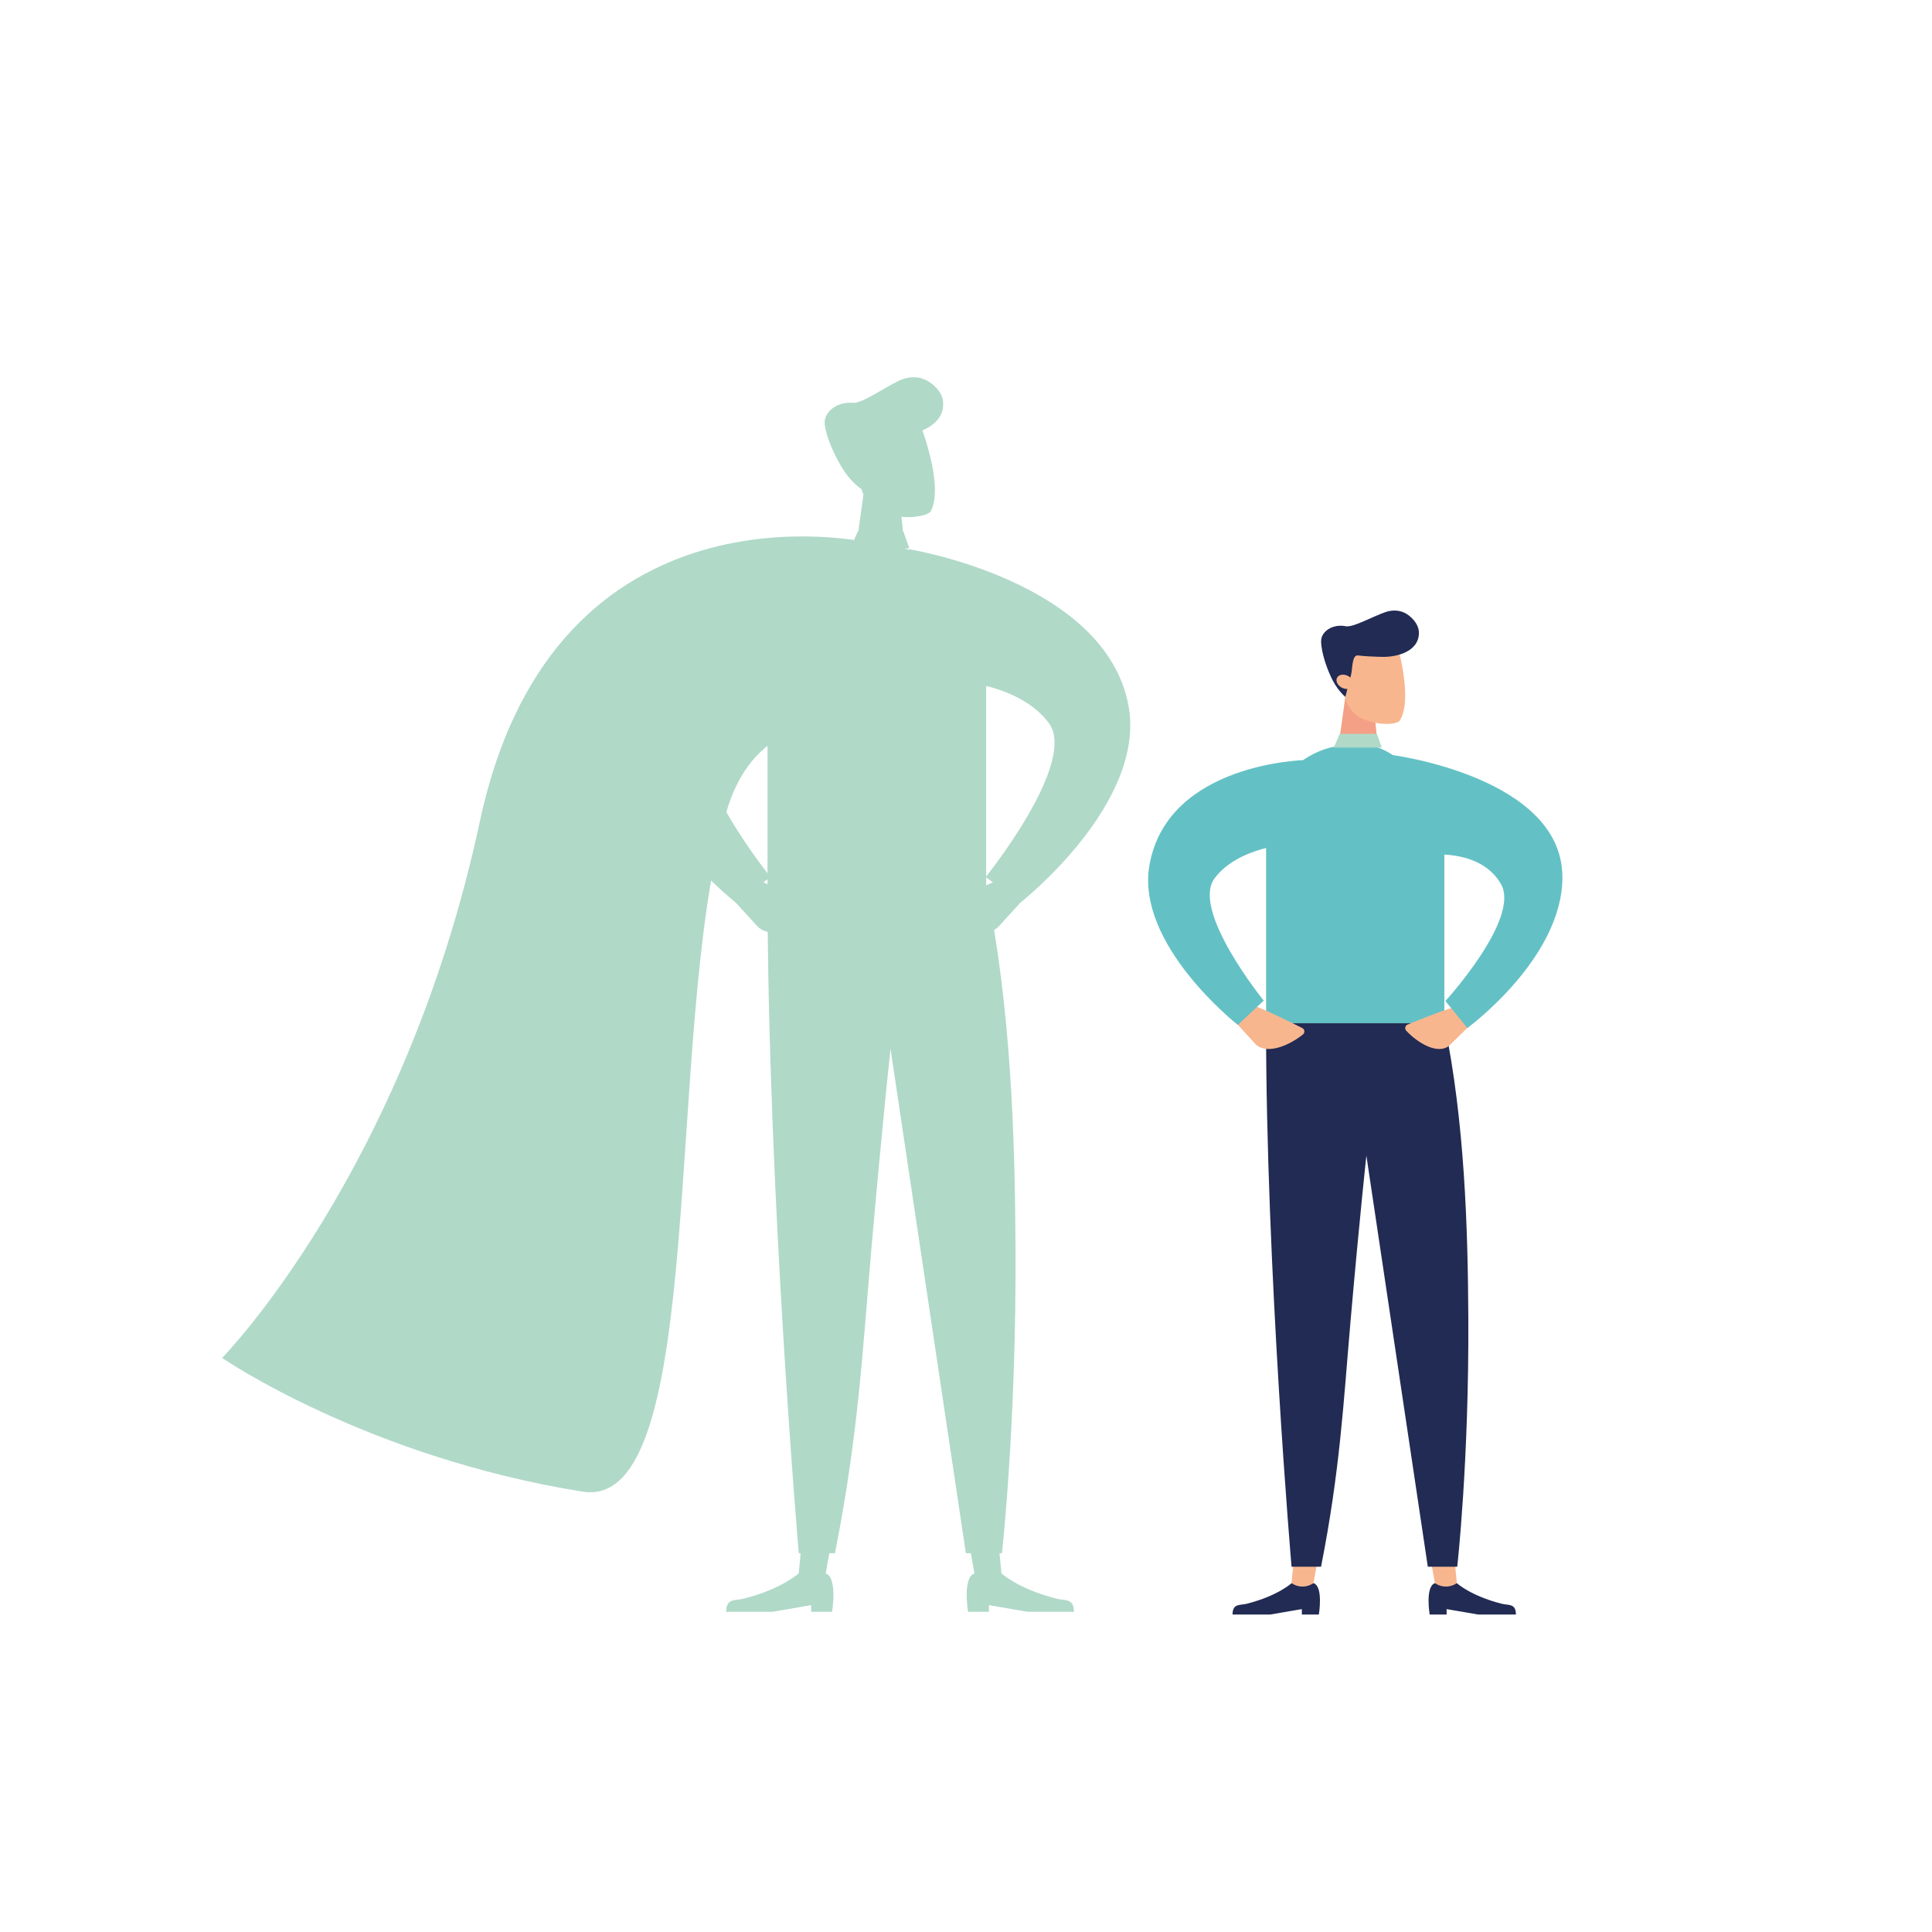
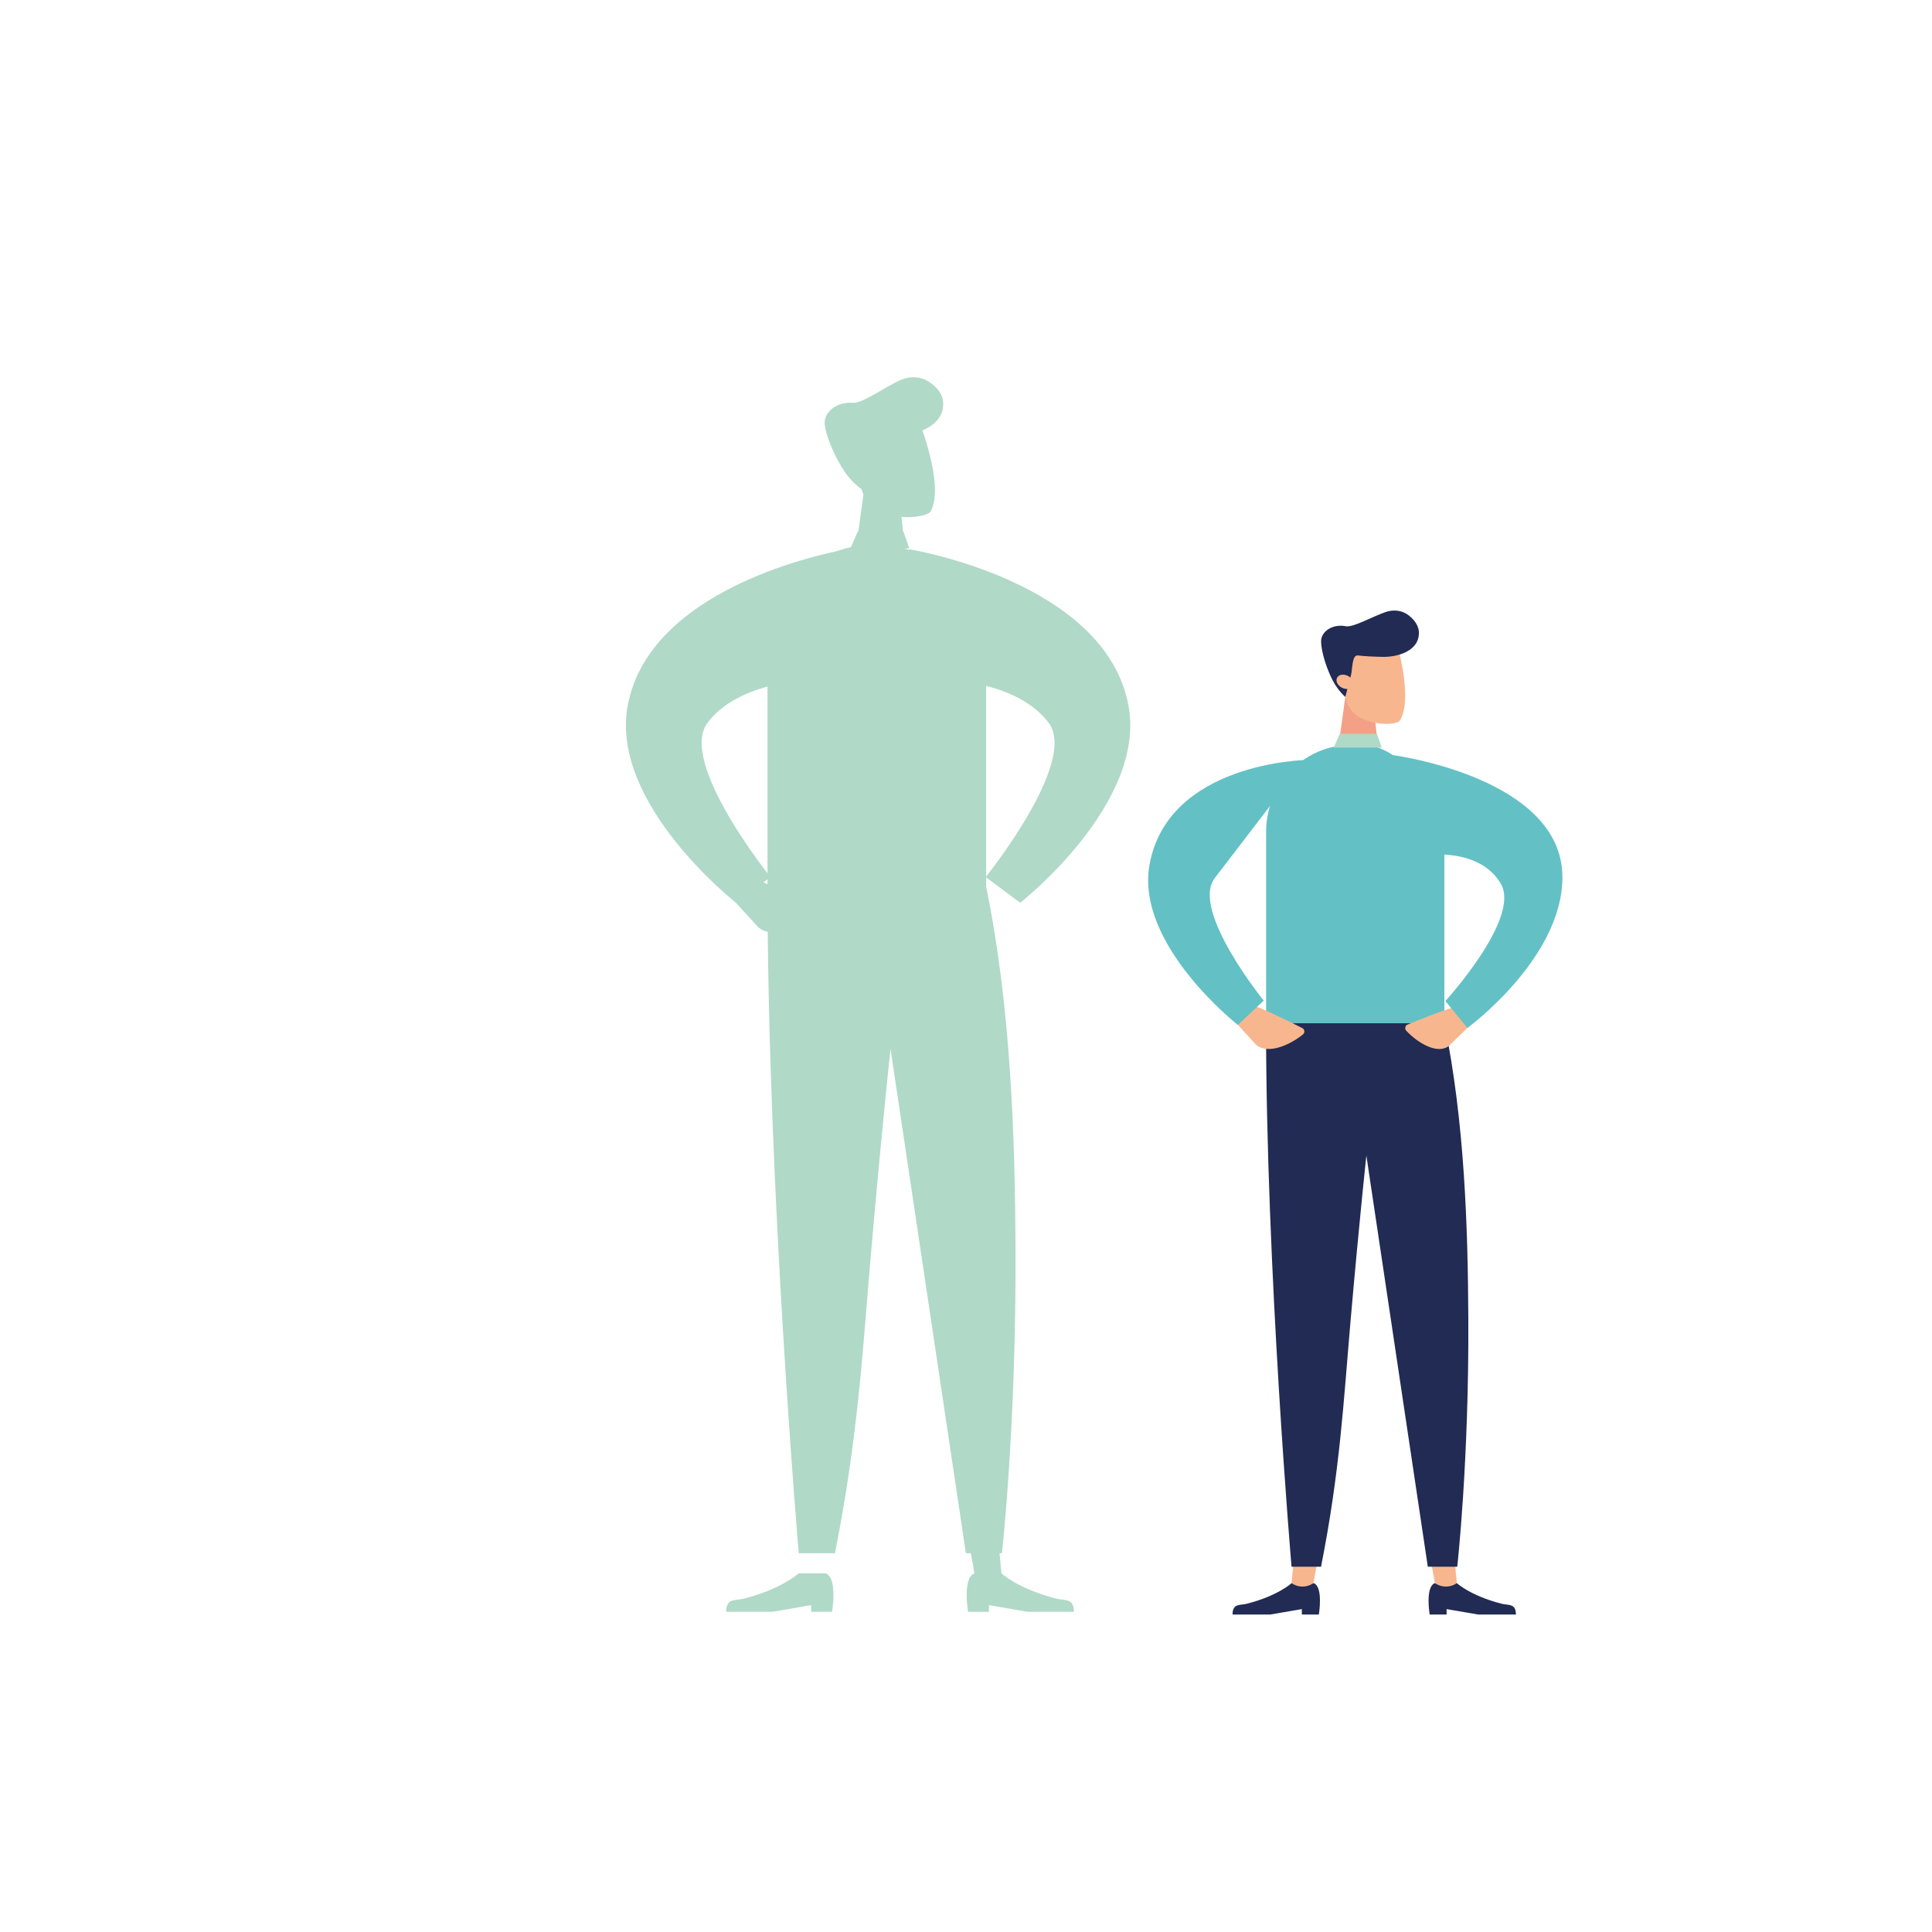
<svg xmlns="http://www.w3.org/2000/svg" version="1.1" id="_x2014_ÎÓÈ_x5F_1" x="0px" y="0px" viewBox="0 0 3000 3000" style="enable-background:new 0 0 3000 3000;" xml:space="preserve">
  <style type="text/css">
	.st0{fill:#B0D9C8;}
	.st1{fill:#212B53;}
	.st2{fill:#F8B68F;}
	.st3{fill:#F4A086;}
	.st4{fill:#63C1C5;}
</style>
  <g>
-     <path class="st0" d="M1349.6,842.6c0,0-487.5-112.6-604.3,432.2c-116.7,544.8-400.4,833.8-400.4,833.8s224.3,154,559.8,207.6   c197,31.5,125.4-716.5,222.9-1054.4c68.5-237.5,336.9-97.7,336.9-97.7L1349.6,842.6z" />
    <g>
      <path class="st0" d="M1555,2443.1c0,0,26,24.2,85.4,39.3c13.1,3.3,27.2-1.1,27.2,20.4c-27.7,0-72.1,0-72.1,0l-59.9-10.4v10.4    h-32.4c0,0-9-52.9,9.9-59.7C1530.6,2443.1,1555,2443.1,1555,2443.1z" />
      <path class="st0" d="M1551.4,2405.1l3.6,38l0,0c-11.8,8.2-27.3,8.7-39.7,1.3l-2.2-1.3l-6.7-38H1551.4z" />
    </g>
    <g>
      <path class="st0" d="M1240.2,2443.1c0,0-26,24.2-85.4,39.3c-13.1,3.3-27.2-1.1-27.2,20.4c27.7,0,72.1,0,72.1,0l59.9-10.4v10.4    h32.4c0,0,9-52.9-9.9-59.7C1264.6,2443.1,1240.2,2443.1,1240.2,2443.1z" />
-       <path class="st0" d="M1243.9,2405.1l-3.6,38l0,0c11.8,8.2,27.3,8.7,39.7,1.3l2.2-1.3l6.7-38H1243.9z" />
    </g>
    <g>
      <polygon class="st0" points="1398.8,792.6 1406.4,867.1 1326.6,870.2 1342.6,754.8   " />
      <g>
        <path class="st0" d="M1423.3,802.1c9.2-1.2,17.6-3.5,21.7-7.6c22.5-41.5-18.7-142.5-18.7-142.5l-44.4-13.4l-50.4,39.4l4.3,70.1     c1.1,18.7,12,35.7,29.2,45.6l0,0C1383,801.6,1403.3,804.8,1423.3,802.1z" />
      </g>
      <path class="st0" d="M1344.1,716.7c1.7-12-2.7-38.9,9.5-38.2c8.9,0.5,38.8-1.4,48.9-2.5c23.9-2.5,65.6-16.4,61.8-52.8    c-1.9-18.2-21.2-32.1-32.9-35.6c-11.5-3.4-23.8-1.9-34.7,3.2c-25.4,12-58.2,36-72.5,34.7c-24-2.2-45.9,14-43.5,33.9    c2.6,21.3,17.1,52.1,29.7,71.4c7.3,11.1,16.5,20.8,27.2,28.8l0,0L1344.1,716.7z" />
      <path class="st0" d="M1329.1,715.6c5.4-4.7,15.4-3.8,22.4,2c7,5.8,8.4,14.4,3,19.2c-5.4,4.7-15.4,3.8-22.4-2    C1325.1,728.9,1323.7,720.3,1329.1,715.6z" />
    </g>
    <path class="st0" d="M1366.5,845.5c2.7,0,5.4,0,8.1,0.1c88,3.2,156.7,124.6,156.7,212.6v319.4h-339.5v-365.4   c0-81,58-151.7,138-164.1C1341.2,846.4,1353.4,845.5,1366.5,845.5z" />
    <path class="st0" d="M1531.2,1376.6c38.8,188.3,44.8,390.9,45.7,561c1.4,274-21.1,474.2-21.1,474.2h-56l-117-783.2   c0,0-12.8,116.5-30,314c-13.5,155-19.9,286-56.3,469.2c-56.4,0-56.2,0-56.2,0s-48.5-565.5-48.5-1035.2   C1323.4,1376.6,1463.5,1376.6,1531.2,1376.6z" />
    <polygon class="st0" points="1402.8,825.4 1331.9,825.4 1320.6,851.5 1412,851.5  " />
    <g>
-       <path class="st0" d="M1599.3,1385.3l-49.1,53.9c-21.5,20.2-64.7,1.6-90.1-19.2c-3.8-3.1-3.1-9.5,1.2-11.7    c22.8-11.5,81.7-40.8,99.9-45.2L1599.3,1385.3z" />
      <path class="st0" d="M1482.5,1057.2c0,0,99.9,4.1,145.9,65.2c46,61.1-97.8,239.5-97.8,239.5l53.6,39.9    c0,0,195.8-153.5,168.2-305.5c-35.3-194.2-341-243.5-341-243.5" />
    </g>
    <g>
      <path class="st0" d="M1127.7,1385.3l49.1,53.9c21.5,20.2,64.7,1.6,90.1-19.2c3.8-3.1,3.1-9.5-1.2-11.7    c-22.8-11.5-81.7-40.8-99.9-45.2L1127.7,1385.3z" />
      <path class="st0" d="M1244.5,1057.2c0,0-99.9,4.1-145.9,65.2c-46,61.1,97.8,239.5,97.8,239.5l-53.6,39.9    c0,0-195.8-153.5-168.2-305.5c35.3-194.2,341-243.5,341-243.5" />
    </g>
  </g>
  <g>
    <g>
      <path class="st1" d="M2262.2,2458.3c0,0,21.2,19.7,69.6,32c10.7,2.7,22.1-0.9,22.1,16.7c-22.6,0-58.7,0-58.7,0l-48.9-8.4v8.4H2220    c0,0-7.3-43.2,8.1-48.7C2242.3,2458.3,2262.2,2458.3,2262.2,2458.3z" />
      <path class="st2" d="M2259.2,2427.3l3,31l0,0c-9.6,6.7-22.3,7.1-32.3,1.1l-1.8-1.1l-5.5-31H2259.2z" />
    </g>
    <g>
      <path class="st1" d="M2005.6,2458.3c0,0-21.2,19.7-69.6,32c-10.7,2.7-22.1-0.9-22.1,16.7c22.6,0,58.7,0,58.7,0l48.9-8.4v8.4h26.4    c0,0,7.3-43.2-8.1-48.7C2025.4,2458.3,2005.6,2458.3,2005.6,2458.3z" />
      <path class="st2" d="M2008.5,2427.3l-3,31l0,0c9.6,6.7,22.3,7.1,32.3,1.1l1.8-1.1l5.5-31H2008.5z" />
    </g>
    <g>
      <polygon class="st3" points="2134.8,1112.9 2141,1173.6 2076,1176.2 2089,1082.1   " />
      <g>
        <path class="st2" d="M2154.8,1124c7.6-0.2,14.6-1.3,18.2-4.3c21.8-31.7-3-117.1-3-117.1l-34.8-14.7l-44.2,27.6l-2.5,57.2     c-0.7,15.3,6.7,29.9,19.8,39.5l0,0C2122.2,1120.1,2138.4,1124.5,2154.8,1124z" />
      </g>
      <path class="st1" d="M2097.9,1048c2.4-9.6,1.2-31.8,11-30.2c7.1,1.2,31.6,2.2,39.8,2.2c19.6,0,54.6-7.7,54.6-37.5    c0-14.9-14.5-27.8-23.7-31.6c-9-3.8-19.2-3.6-28.4-0.4c-21.6,7.6-50.3,24.2-61.7,21.9c-19.2-3.9-38.4,7.4-38.1,23.8    c0.3,17.5,9.4,43.7,18,60.4c5,9.6,11.6,18.3,19.6,25.6l0,0L2097.9,1048z" />
      <path class="st2" d="M2078,1050.1c4.4-3.9,12.6-3.1,18.3,1.6c5.7,4.8,6.8,11.8,2.4,15.6c-4.4,3.9-12.6,3.1-18.3-1.6    C2074.7,1061,2073.6,1054,2078,1050.1z" />
    </g>
    <path class="st4" d="M2108.5,1156c2.2,0,4.4,0,6.6,0.1c71.7,2.6,127.7,101.6,127.7,173.3v259.5H1966v-297   c0-66,47.3-123.7,112.5-133.7C2087.8,1156.8,2097.8,1156,2108.5,1156z" />
    <path class="st1" d="M2242.8,1588.9c31.6,153.5,36.5,318.7,37.2,457.3c1.2,223.3-17.2,386.6-17.2,386.6h-45.7l-95.4-638.4   c0,0-10.4,94.9-24.5,255.9c-11,126.3-16.3,233.1-45.9,382.5c-45.9,0-45.8,0-45.8,0s-39.6-461-39.6-843.9   C2073.3,1588.9,2187.6,1588.9,2242.8,1588.9z" />
    <polygon class="st0" points="2138.1,1139.6 2080.3,1139.6 2071.1,1160.9 2145.6,1160.9  " />
    <g>
      <path class="st2" d="M1909.9,1577.9l40.1,43.9c17.5,16.5,52.7,1.3,73.4-15.7c3.1-2.6,2.5-7.8-1-9.6c-18.6-9.4-66.6-33.3-81.4-36.8    L1909.9,1577.9z" />
-       <path class="st4" d="M2026.7,1180.2c0,0-212.9,4-241.7,162.3c-22.5,123.9,137.1,249,137.1,249l40.2-37.8c0,0-113.7-140.1-76.2-190    c37.5-49.8,119-53.2,119-53.2" />
+       <path class="st4" d="M2026.7,1180.2c0,0-212.9,4-241.7,162.3c-22.5,123.9,137.1,249,137.1,249l40.2-37.8c0,0-113.7-140.1-76.2-190    " />
    </g>
    <g>
      <path class="st2" d="M2291,1584l-40.7,39.7c-17.6,14.6-48.9-4.1-66.7-23.2c-2.7-2.9-1.7-8,1.7-9.4c18-7.4,64.4-26.3,78.5-28.3    L2291,1584z" />
      <path class="st4" d="M2161.3,1172.3c0,0,264.8,34,264.8,189.9c0,126.2-147.6,234.1-147.6,234.1l-34.1-41.9c0,0,117-128,86.3-181.6    c-30.6-53.6-106-45.5-106-45.5" />
    </g>
  </g>
</svg>